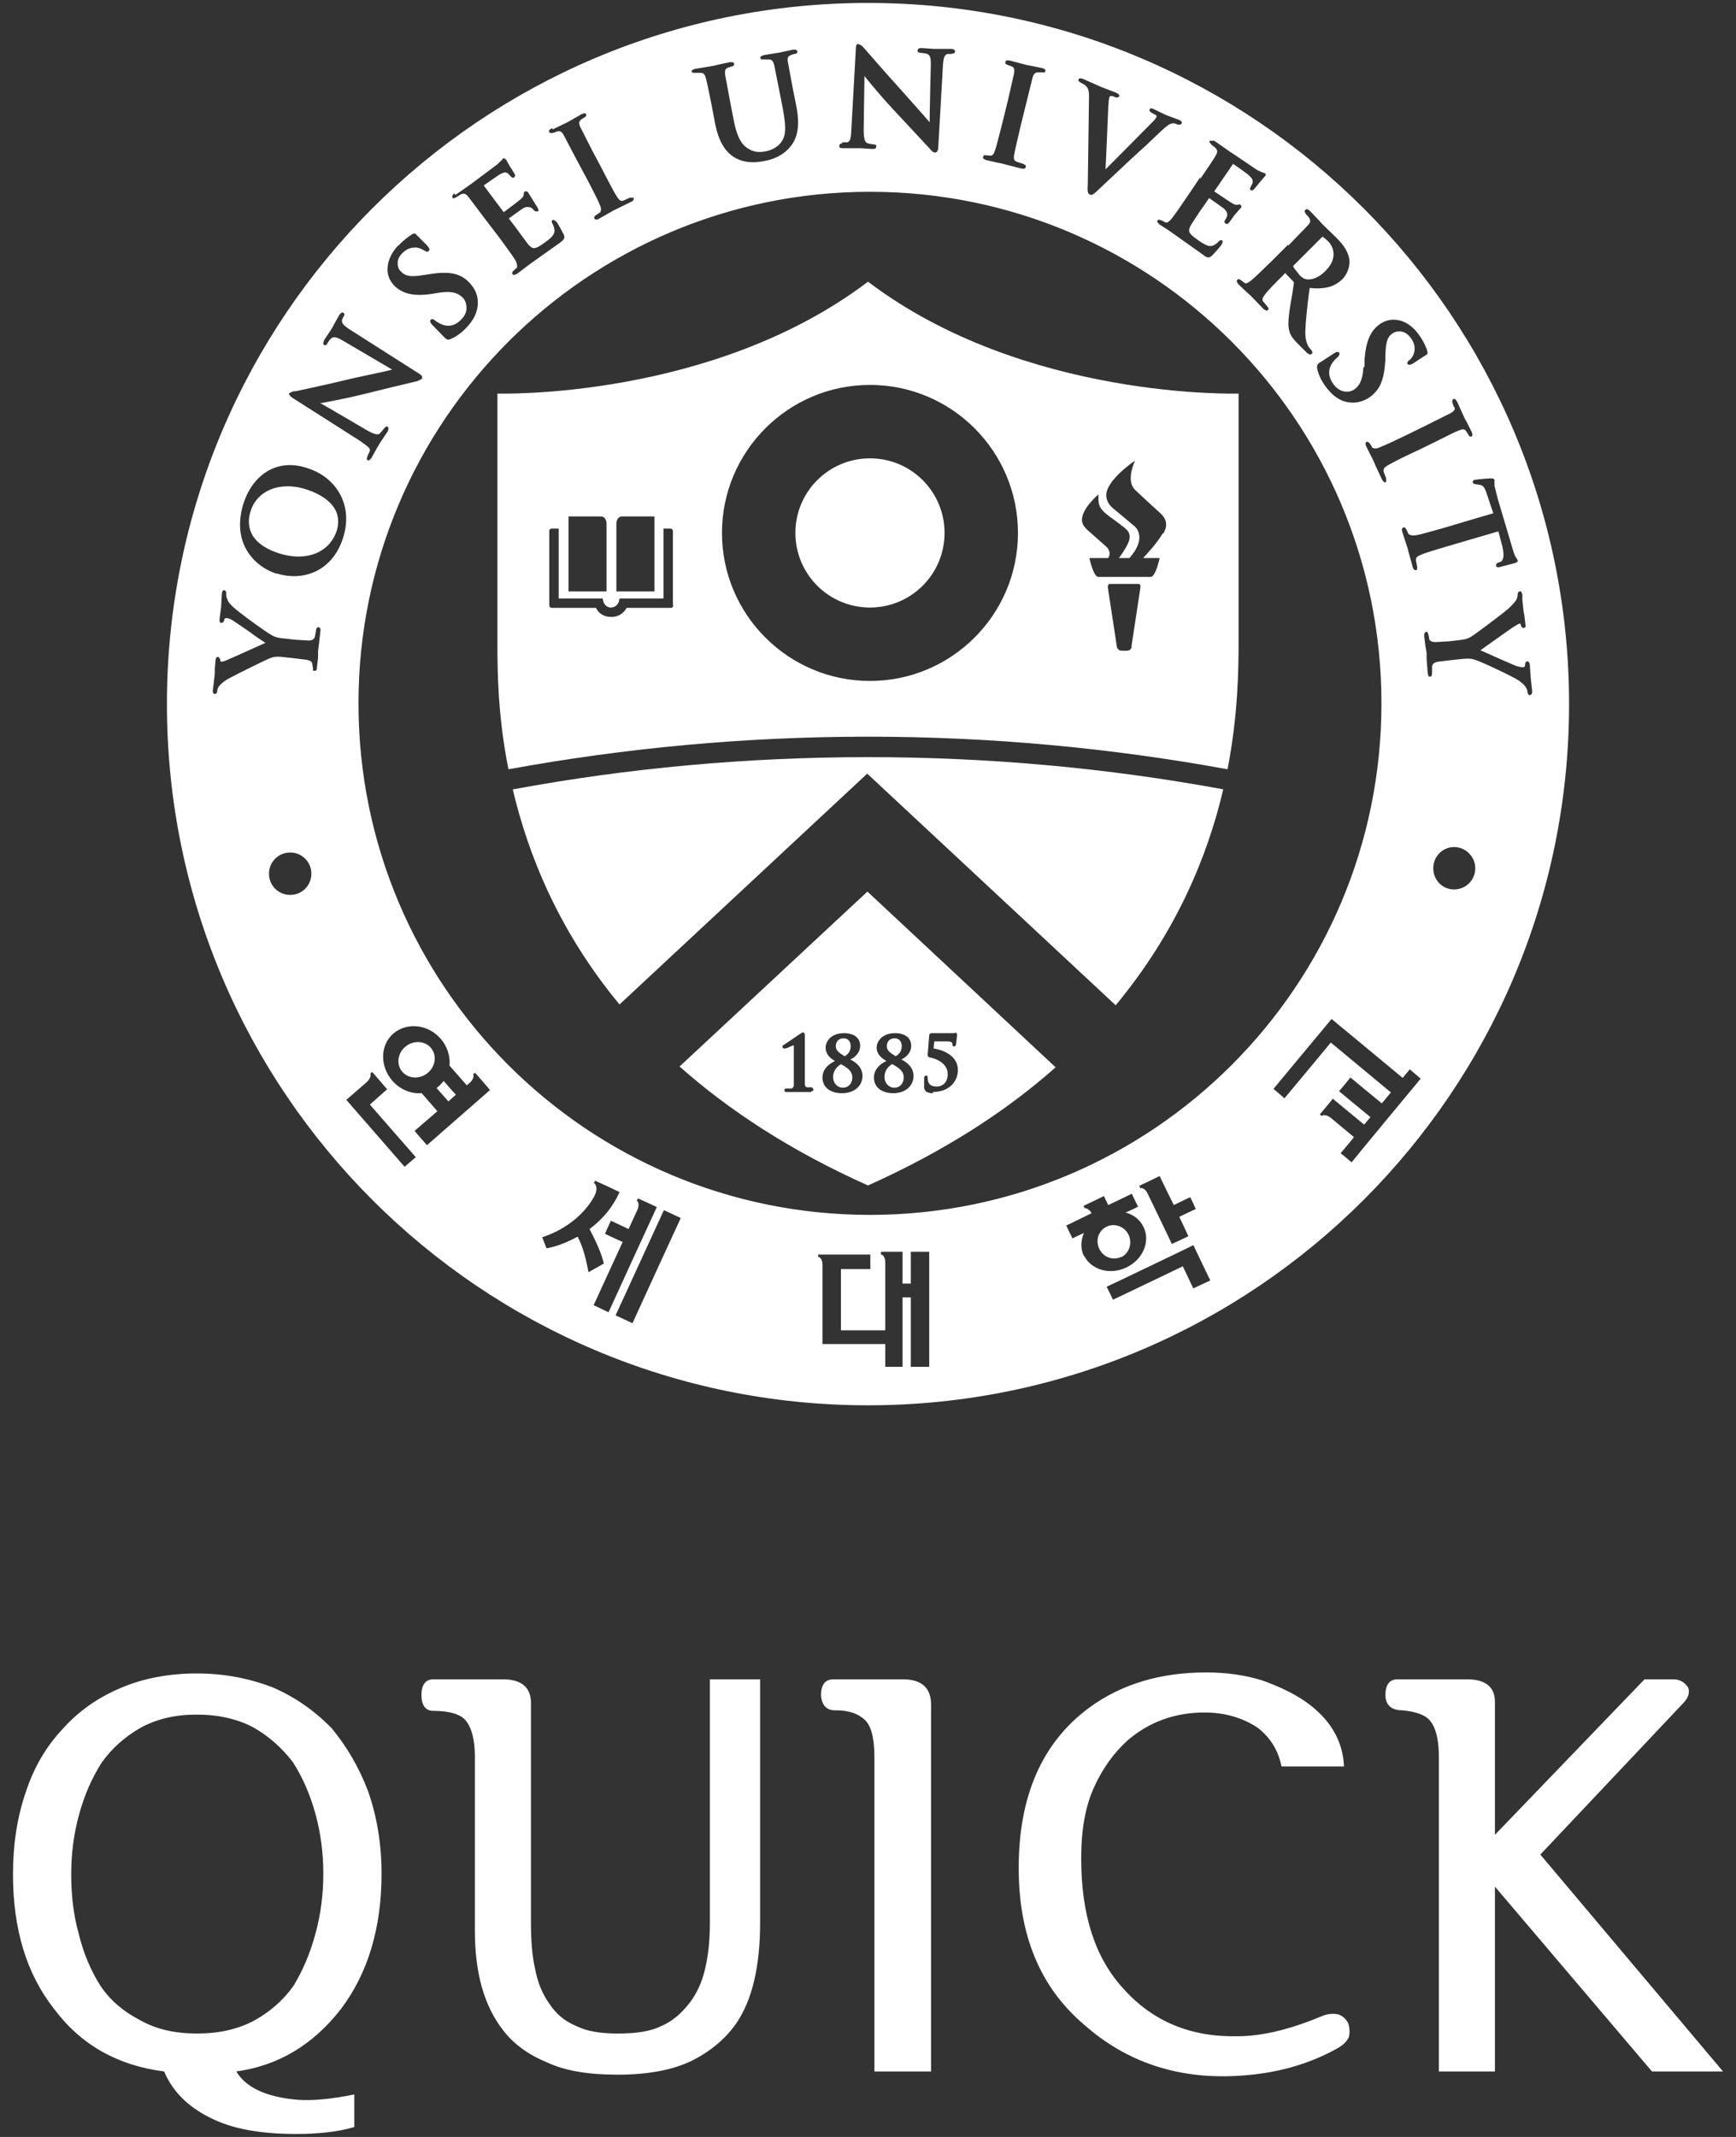
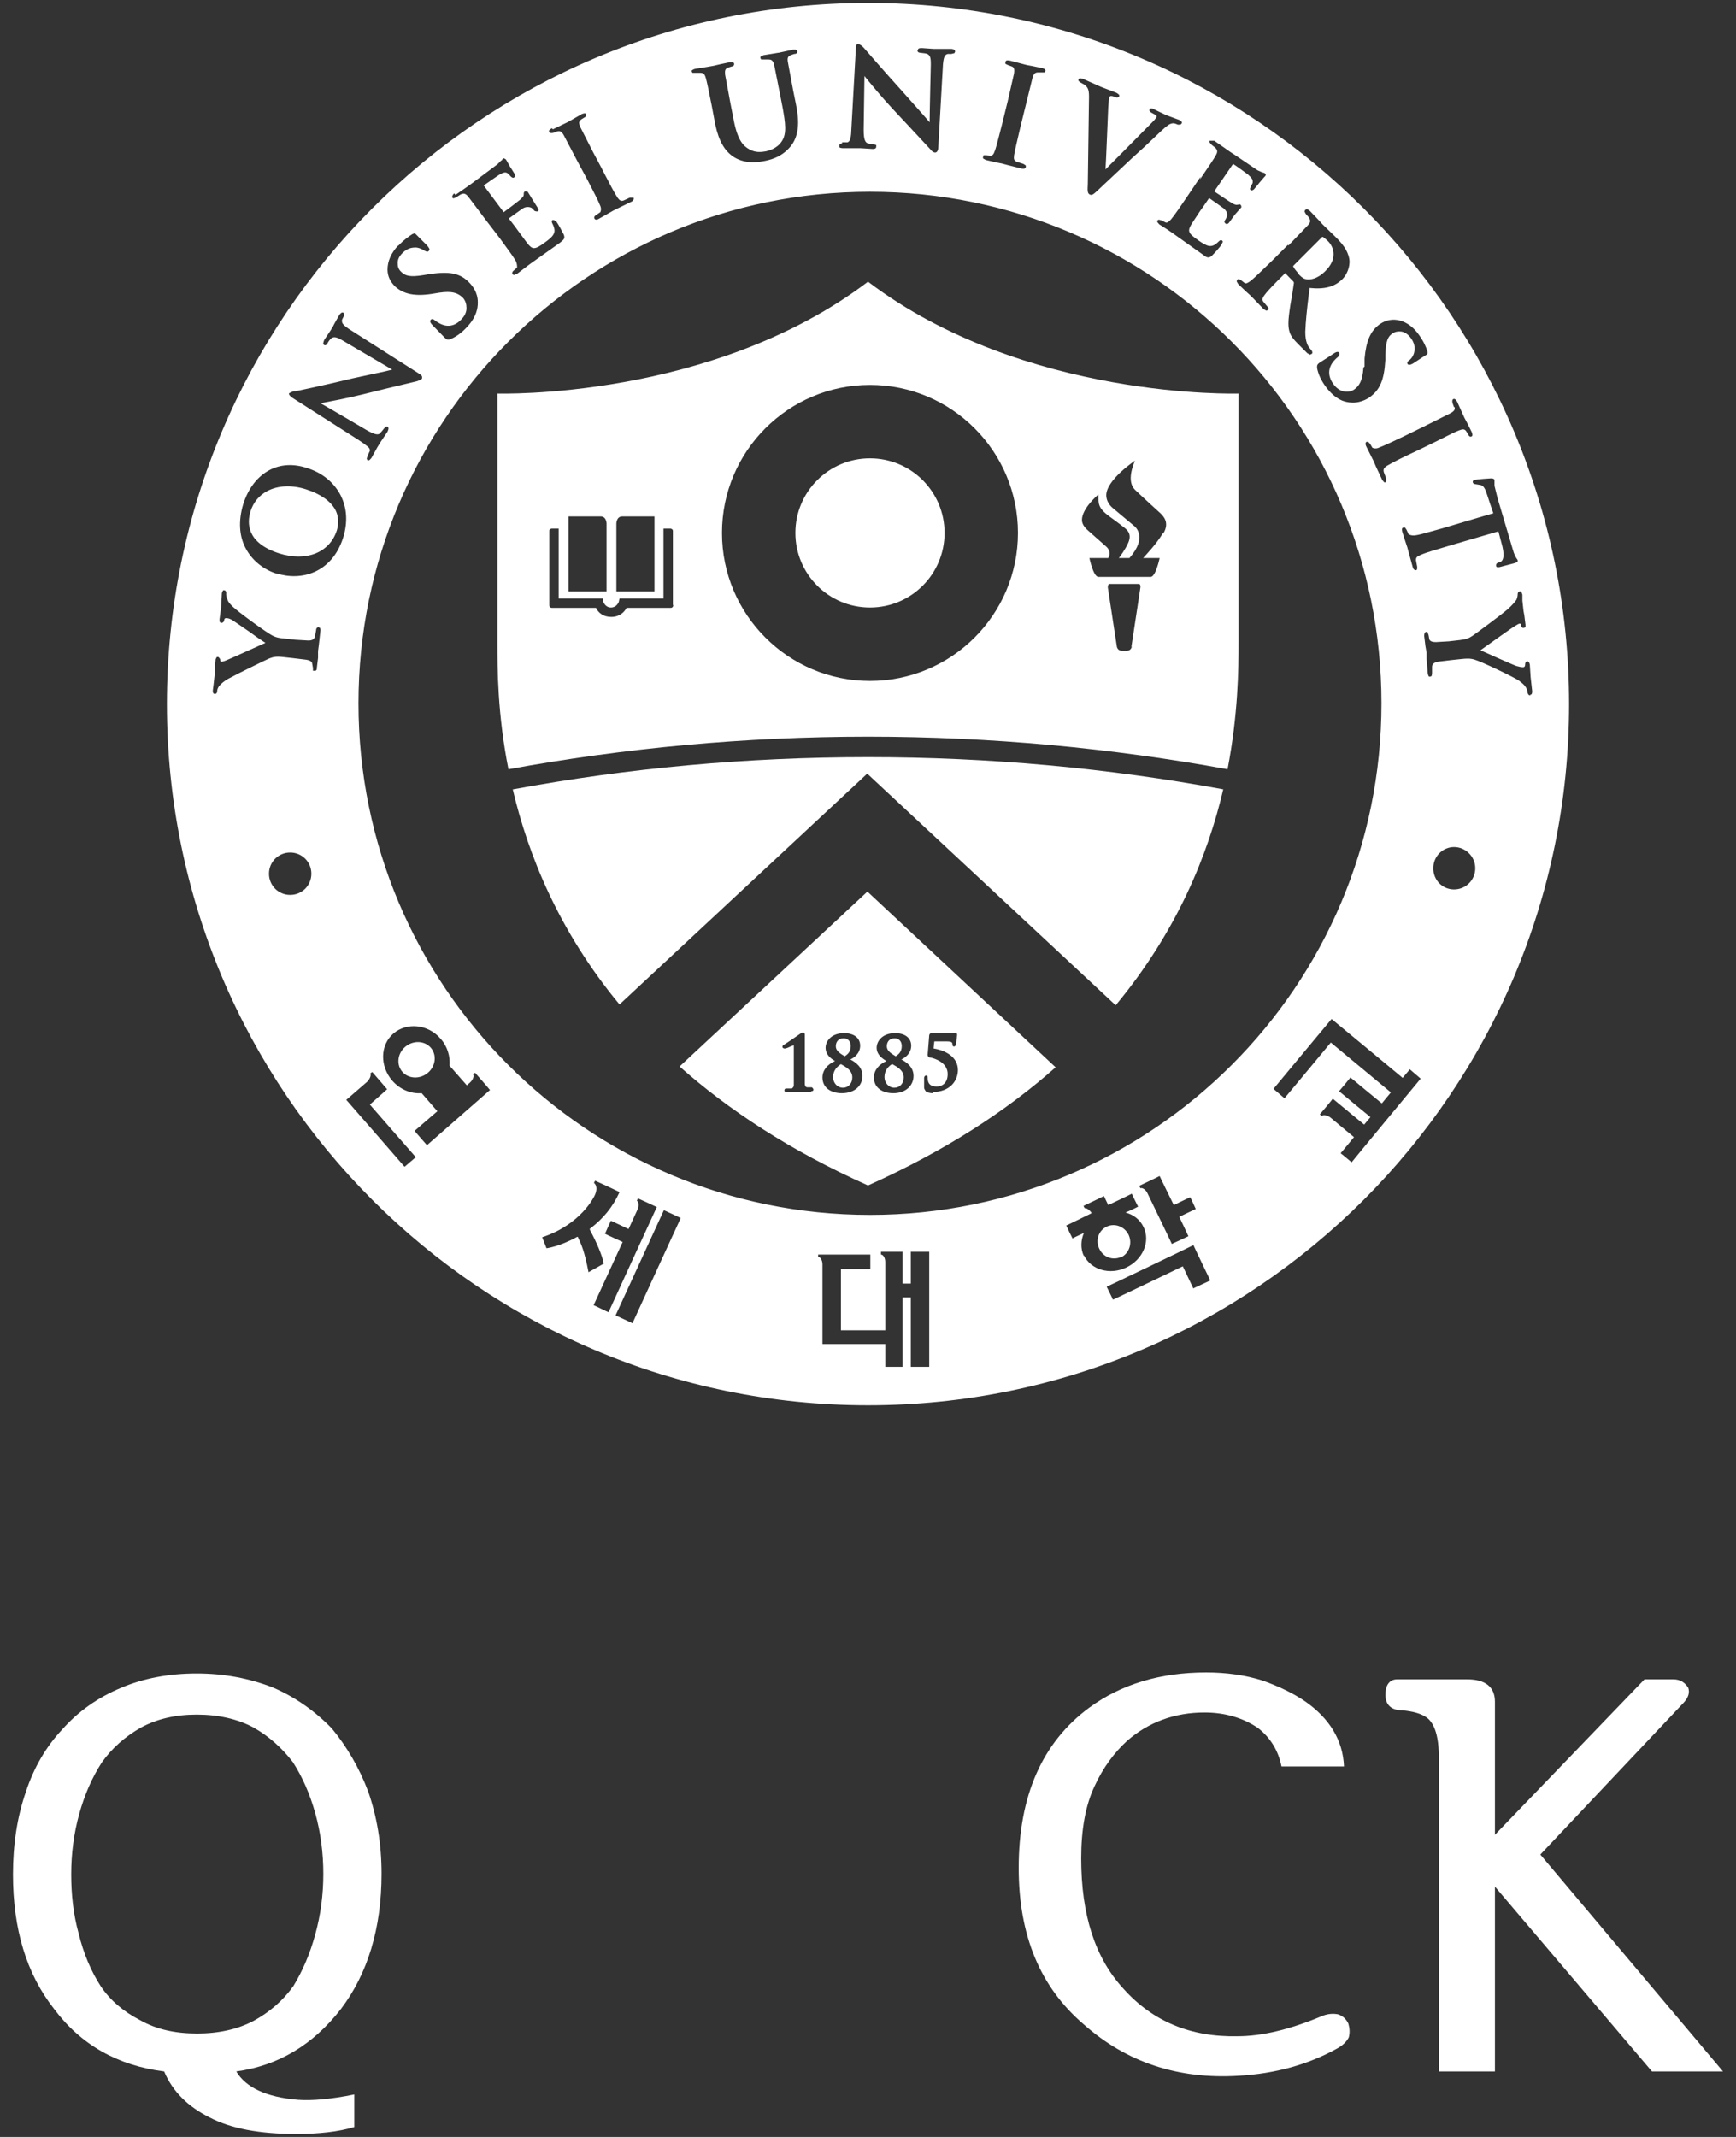
<svg xmlns="http://www.w3.org/2000/svg" width="52" height="64" viewBox="0 0 52 64" fill="none">
  <rect x="0" y="0" width="52" height="64" fill="#333333" stroke="none" />
  <path d="M15.359 23.64C15.818 25.592 16.735 27.885 18.557 30.083L25.977 23.17L33.419 30.107C35.254 27.896 36.182 25.604 36.641 23.64C33.196 23.005 29.645 22.676 26 22.676C22.355 22.676 18.804 23.005 15.371 23.64H15.359Z" fill="white" />
  <path d="M26.059 13.727C24.824 13.727 23.825 14.726 23.825 15.961C23.825 17.195 24.824 18.195 26.059 18.195C27.294 18.195 28.293 17.195 28.293 15.961C28.293 14.726 27.294 13.727 26.059 13.727Z" fill="white" />
  <path d="M26 8.436C21.32 11.986 14.9 11.787 14.9 11.787V19.241C14.9 20.029 14.9 21.381 15.23 23.039C18.71 22.404 22.308 22.063 26 22.063C29.692 22.063 33.29 22.404 36.77 23.039C37.088 21.393 37.1 20.029 37.1 19.241V11.787C37.1 11.787 30.68 11.986 26 8.436ZM18.463 15.678C18.463 15.678 18.463 15.467 18.64 15.467H19.604V17.713H18.463V15.678ZM17.029 15.467H17.993C18.169 15.467 18.169 15.678 18.169 15.678V17.713H17.029V15.467ZM20.168 18.124C20.168 18.124 20.168 18.206 20.086 18.206H18.769C18.698 18.336 18.557 18.477 18.31 18.477C18.063 18.477 17.922 18.348 17.852 18.206H16.535C16.453 18.206 16.453 18.124 16.453 18.124V15.902C16.453 15.831 16.535 15.831 16.535 15.831H16.735V17.924H18.052L18.075 18.03C18.075 18.03 18.134 18.195 18.299 18.195C18.463 18.195 18.522 18.054 18.534 18.03L18.557 17.924H19.874V15.831H20.074C20.074 15.831 20.156 15.831 20.156 15.902V18.124H20.168ZM26.059 20.394C23.613 20.394 21.626 18.406 21.626 15.961C21.626 13.515 23.613 11.528 26.059 11.528C28.505 11.528 30.492 13.515 30.492 15.961C30.492 18.406 28.505 20.394 26.059 20.394ZM33.901 19.371C33.901 19.371 33.878 19.488 33.76 19.488H33.596C33.478 19.488 33.455 19.371 33.455 19.371L33.184 17.595C33.184 17.489 33.231 17.489 33.231 17.489H34.113C34.113 17.489 34.172 17.489 34.16 17.595L33.89 19.371H33.901ZM34.83 15.973C34.642 16.29 34.325 16.619 34.242 16.713H34.736C34.736 16.713 34.619 17.278 34.466 17.278H32.902C32.749 17.278 32.632 16.713 32.632 16.713H33.196C33.314 16.513 33.137 16.372 33.137 16.372L32.62 15.914C32.538 15.843 32.408 15.726 32.408 15.573C32.408 15.22 32.902 14.808 32.902 14.808C32.902 15.079 32.879 15.208 33.231 15.467C33.431 15.608 33.655 15.784 33.655 15.784C33.725 15.843 33.925 15.961 33.796 16.255C33.702 16.466 33.56 16.654 33.514 16.713H33.831C34.395 16.078 33.984 15.761 33.984 15.761L33.337 15.22C33.208 15.114 33.137 14.973 33.137 14.832C33.137 14.373 33.996 13.797 33.996 13.797C33.949 13.915 33.737 14.409 33.996 14.667C34.266 14.926 34.76 15.373 34.76 15.373C34.854 15.467 35.042 15.655 34.842 15.984L34.83 15.973Z" fill="white" />
  <path d="M25.189 31.871C25.095 31.93 24.954 32.047 24.954 32.259C24.954 32.435 25.083 32.577 25.248 32.577C25.412 32.577 25.53 32.447 25.53 32.271C25.53 32.071 25.377 31.977 25.189 31.871Z" fill="white" />
  <path d="M26.823 31.637C26.905 31.59 27.011 31.507 27.011 31.331C27.011 31.166 26.905 31.096 26.8 31.096C26.623 31.096 26.564 31.225 26.564 31.331C26.564 31.448 26.635 31.519 26.835 31.637H26.823Z" fill="white" />
  <path d="M25.295 31.637C25.377 31.59 25.483 31.507 25.483 31.331C25.483 31.166 25.377 31.096 25.271 31.096C25.095 31.096 25.036 31.225 25.036 31.331C25.036 31.448 25.106 31.519 25.306 31.637H25.295Z" fill="white" />
  <path d="M26.718 31.871C26.623 31.93 26.494 32.047 26.494 32.259C26.494 32.435 26.623 32.577 26.788 32.577C26.953 32.577 27.07 32.447 27.07 32.271C27.07 32.071 26.917 31.977 26.729 31.871H26.718Z" fill="white" />
  <path d="M25.988 26.697L20.356 31.941C21.814 33.235 23.66 34.458 26 35.504C28.328 34.458 30.163 33.258 31.62 31.965L25.977 26.697H25.988ZM24.307 32.706H24.037H23.942H23.837H23.566C23.507 32.706 23.496 32.682 23.496 32.659C23.496 32.623 23.519 32.6 23.543 32.6H23.719C23.719 32.6 23.778 32.565 23.778 32.494V32V31.647V31.354C23.778 31.354 23.778 31.318 23.778 31.306C23.754 31.306 23.648 31.354 23.601 31.377L23.531 31.401H23.484C23.484 31.401 23.437 31.389 23.437 31.354C23.437 31.33 23.449 31.306 23.472 31.295C23.484 31.295 23.895 31.012 23.978 30.954L24.048 30.918C24.048 30.918 24.107 30.918 24.107 30.989V31.024V31.565V32.471C24.119 32.541 24.131 32.553 24.178 32.565H24.319C24.319 32.565 24.366 32.6 24.366 32.635C24.366 32.659 24.354 32.682 24.295 32.682L24.307 32.706ZM25.224 32.741C24.871 32.741 24.636 32.565 24.636 32.271C24.636 32.059 24.777 31.883 25.012 31.777C24.871 31.695 24.73 31.577 24.73 31.377C24.73 31.201 24.883 30.942 25.283 30.942C25.577 30.942 25.765 31.083 25.765 31.318C25.765 31.553 25.577 31.683 25.471 31.73C25.624 31.812 25.835 31.953 25.835 32.224C25.835 32.494 25.624 32.741 25.212 32.741H25.224ZM26.764 32.741C26.412 32.741 26.177 32.565 26.177 32.271C26.177 32.059 26.318 31.883 26.553 31.777C26.412 31.695 26.259 31.577 26.259 31.377C26.259 31.201 26.412 30.942 26.811 30.942C27.105 30.942 27.294 31.083 27.294 31.318C27.294 31.553 27.105 31.683 27 31.73C27.152 31.812 27.364 31.953 27.364 32.224C27.364 32.494 27.152 32.741 26.753 32.741H26.764ZM27.964 32.741C27.881 32.741 27.799 32.729 27.74 32.694C27.74 32.694 27.681 32.623 27.681 32.576V32.541C27.681 32.541 27.681 32.294 27.681 32.282C27.681 32.271 27.693 32.212 27.74 32.212C27.764 32.212 27.787 32.212 27.787 32.282C27.787 32.459 27.87 32.541 28.058 32.541C28.211 32.541 28.387 32.447 28.387 32.165C28.387 31.824 27.999 31.695 27.858 31.671C27.799 31.671 27.787 31.612 27.787 31.589L27.834 31.001C27.834 31.001 27.846 30.942 27.905 30.942H28.587L28.61 30.93C28.669 30.93 28.669 30.977 28.669 31.001L28.634 31.295C28.634 31.295 28.61 31.342 28.575 31.342C28.575 31.342 28.528 31.342 28.528 31.283C28.528 31.236 28.528 31.189 28.363 31.189H27.987C27.987 31.189 27.964 31.365 27.964 31.401C28.328 31.459 28.693 31.659 28.693 32.047C28.693 32.365 28.457 32.706 27.928 32.706L27.964 32.741Z" fill="white" />
  <path d="M33.584 37.654C33.819 37.537 33.925 37.243 33.807 36.984C33.69 36.737 33.396 36.62 33.149 36.737C32.902 36.855 32.808 37.149 32.926 37.396C33.043 37.654 33.337 37.76 33.584 37.643V37.654Z" fill="white" />
-   <path d="M13.16 32.516C13.16 32.516 13.101 32.563 13.078 32.587C13.242 32.775 13.431 32.986 13.431 32.986L13.654 32.786C13.654 32.786 13.442 32.551 13.29 32.375C13.254 32.422 13.207 32.469 13.16 32.516Z" fill="white" />
  <path d="M38.91 8.224C39.016 8.33 39.063 8.354 39.146 8.366C39.24 8.377 39.451 8.366 39.698 8.119C39.863 7.954 39.945 7.789 39.945 7.613C39.945 7.472 39.886 7.331 39.781 7.225C39.734 7.178 39.663 7.119 39.628 7.096C39.628 7.096 39.616 7.096 39.604 7.096L38.758 7.942C38.758 7.942 38.734 7.966 38.734 7.978C38.769 8.048 38.84 8.13 38.91 8.213V8.224Z" fill="white" />
  <path d="M9.174 14.657C8.739 14.516 8.327 14.54 8.01 14.704C7.763 14.834 7.587 15.045 7.504 15.316C7.399 15.656 7.375 16.256 8.363 16.574C9.174 16.832 9.88 16.55 10.091 15.88C10.126 15.762 10.174 15.515 10.044 15.268C9.903 15.01 9.609 14.798 9.174 14.657Z" fill="white" />
  <path d="M12.137 31.352C11.902 31.552 11.867 31.893 12.055 32.104C12.243 32.316 12.584 32.328 12.819 32.128C13.054 31.928 13.089 31.587 12.901 31.375C12.713 31.164 12.372 31.152 12.137 31.352Z" fill="white" />
  <path d="M26 0.088C14.406 0.088 5 9.494 5 21.088C5 32.681 14.406 42.088 26 42.088C37.593 42.088 47 32.681 47 21.088C47 9.494 37.593 0.088 26 0.088ZM44.178 14.374C44.249 14.351 44.625 14.327 44.648 14.327C44.684 14.327 44.754 14.327 44.766 14.374V14.433V14.55L44.86 14.927L45.307 16.432C45.354 16.608 45.401 16.69 45.436 16.737L45.46 16.773V16.82C45.46 16.82 45.413 16.855 45.366 16.867L44.919 16.984C44.895 16.984 44.825 17.008 44.813 16.949C44.813 16.949 44.813 16.937 44.813 16.925C44.813 16.878 44.86 16.855 44.895 16.843L44.942 16.831C45.001 16.808 45.036 16.726 45.036 16.62C45.036 16.549 45.025 16.467 45.001 16.361C45.001 16.361 44.895 15.961 44.883 15.914C44.672 15.973 43.355 16.361 43.355 16.361C43.002 16.467 42.708 16.549 42.555 16.62C42.461 16.655 42.414 16.69 42.414 16.761V16.784L42.45 16.973C42.45 16.973 42.45 17.008 42.45 17.02C42.45 17.067 42.426 17.078 42.414 17.078C42.403 17.078 42.344 17.078 42.32 16.996L42.203 16.573L42.156 16.396L42.097 16.22L42.003 15.926C41.979 15.832 42.003 15.809 42.038 15.797H42.085L42.132 15.867L42.191 15.997C42.191 15.997 42.273 16.055 42.403 16.032C42.567 16.008 42.861 15.914 43.214 15.82C43.214 15.82 44.672 15.385 44.731 15.373C44.707 15.315 44.554 14.844 44.554 14.844C44.484 14.621 44.437 14.55 44.354 14.527L44.213 14.503C44.213 14.503 44.143 14.503 44.119 14.456C44.096 14.386 44.166 14.374 44.19 14.362L44.178 14.374ZM43.555 12.199L43.508 12.069C43.508 12.069 43.484 11.975 43.531 11.952C43.59 11.928 43.625 11.999 43.649 12.034L43.861 12.505L43.955 12.681L44.084 12.94C44.084 12.94 44.131 13.045 44.084 13.069C44.037 13.092 44.002 13.069 43.978 13.01L43.919 12.916C43.872 12.845 43.813 12.845 43.696 12.893C43.578 12.94 43.484 12.986 42.944 13.257C42.944 13.257 42.32 13.563 42.309 13.563C41.956 13.727 41.685 13.868 41.544 13.951C41.462 14.009 41.427 14.045 41.45 14.139L41.521 14.327V14.409L41.509 14.445H41.462L41.403 14.374L41.215 13.974L41.145 13.81L41.062 13.645L40.921 13.363C40.886 13.28 40.909 13.245 40.933 13.233H40.98L41.039 13.292L41.109 13.41C41.109 13.41 41.191 13.457 41.297 13.41C41.45 13.351 41.732 13.222 42.073 13.057L42.697 12.751L43.449 12.375C43.578 12.305 43.59 12.246 43.567 12.187L43.555 12.199ZM40.874 10.976V10.741C40.921 10.212 41.05 9.906 41.333 9.706C41.709 9.447 42.191 9.577 42.508 10.035C42.65 10.235 42.72 10.4 42.755 10.517C42.755 10.541 42.779 10.588 42.732 10.623L42.673 10.658L42.332 10.882C42.332 10.882 42.203 10.964 42.167 10.905C42.144 10.882 42.144 10.835 42.214 10.788C42.238 10.776 42.32 10.694 42.355 10.576C42.379 10.482 42.403 10.329 42.273 10.141C42.191 10.024 42.097 9.953 41.979 9.929C41.885 9.918 41.791 9.929 41.709 9.988C41.58 10.07 41.509 10.2 41.497 10.635V10.776C41.462 11.387 41.333 11.681 41.015 11.905C40.874 11.999 40.58 12.14 40.204 11.999C40.016 11.917 39.851 11.775 39.698 11.564C39.557 11.364 39.487 11.199 39.451 11.023C39.451 10.999 39.451 10.988 39.451 10.976C39.451 10.929 39.475 10.894 39.534 10.858C39.534 10.858 39.957 10.588 39.969 10.576C40.004 10.553 40.086 10.506 40.121 10.576V10.623L40.075 10.694C40.039 10.717 39.98 10.776 39.933 10.835C39.722 11.105 39.839 11.364 39.933 11.493C40.121 11.764 40.392 11.775 40.557 11.67C40.709 11.564 40.815 11.411 40.839 11.011L40.874 10.976ZM38.593 7.354L39.169 6.755C39.263 6.661 39.263 6.602 39.204 6.508L39.11 6.402L39.075 6.331L39.099 6.284L39.146 6.261C39.146 6.261 39.204 6.284 39.24 6.32L39.51 6.602L39.616 6.719L40.016 7.107C40.192 7.284 40.368 7.484 40.416 7.754C40.439 7.872 40.416 8.142 40.216 8.354C39.98 8.589 39.687 8.671 39.228 8.624C39.228 8.671 39.204 8.812 39.204 8.812C39.146 9.271 39.11 9.635 39.099 9.929V9.953C39.099 10.235 39.181 10.364 39.216 10.412L39.287 10.494C39.287 10.494 39.31 10.529 39.31 10.553C39.31 10.576 39.31 10.588 39.287 10.6L39.24 10.623L39.157 10.576L38.887 10.306C38.734 10.153 38.663 10.059 38.628 9.941C38.605 9.871 38.593 9.788 38.593 9.683C38.593 9.541 38.617 9.365 38.652 9.13L38.711 8.789L38.758 8.471C38.758 8.471 38.758 8.448 38.734 8.424C38.734 8.424 38.511 8.201 38.499 8.177L38.464 8.213C38.205 8.471 37.981 8.695 37.888 8.824C37.84 8.883 37.817 8.93 37.817 8.965C37.817 8.989 37.817 9.012 37.852 9.048L37.97 9.189L38.005 9.247L37.981 9.283L37.934 9.306L37.852 9.259L37.535 8.93L37.441 8.836L37.323 8.73L37.088 8.507L37.041 8.424L37.064 8.377L37.1 8.354L37.17 8.389L37.276 8.471C37.323 8.507 37.382 8.471 37.476 8.401C37.605 8.295 37.829 8.072 38.087 7.825L38.581 7.331L38.593 7.354ZM35.947 5.367C36.288 4.862 36.347 4.779 36.406 4.674C36.477 4.556 36.477 4.509 36.406 4.427L36.288 4.333L36.23 4.262V4.215C36.23 4.215 36.347 4.215 36.371 4.215L36.676 4.427L36.841 4.544C36.923 4.591 37.593 5.05 37.664 5.097L37.817 5.167H37.84L37.888 5.191C37.899 5.191 37.934 5.226 37.899 5.273L37.864 5.309L37.723 5.473L37.676 5.532L37.558 5.673C37.511 5.708 37.476 5.708 37.464 5.697L37.441 5.661L37.464 5.591C37.464 5.591 37.511 5.508 37.523 5.473C37.523 5.461 37.523 5.45 37.523 5.426C37.523 5.379 37.499 5.332 37.382 5.226C37.335 5.191 37.017 4.956 36.935 4.909L36.371 5.732C36.653 5.92 36.841 6.049 36.888 6.073C36.959 6.12 37.017 6.143 37.064 6.132C37.1 6.132 37.135 6.108 37.158 6.132L37.182 6.167V6.214L37.147 6.249L36.982 6.437L36.829 6.649C36.829 6.649 36.77 6.743 36.712 6.696C36.676 6.672 36.665 6.637 36.688 6.602L36.712 6.567L36.759 6.473C36.759 6.461 36.759 6.437 36.759 6.414C36.759 6.367 36.735 6.32 36.665 6.249C36.606 6.202 36.3 5.99 36.218 5.932L36.041 6.19L35.947 6.32L35.7 6.696C35.653 6.778 35.618 6.837 35.618 6.896C35.618 6.99 35.7 7.06 35.9 7.202C35.983 7.26 36.124 7.354 36.218 7.366C36.312 7.378 36.394 7.343 36.5 7.237C36.523 7.213 36.559 7.178 36.606 7.202L36.629 7.237L36.594 7.319C36.547 7.401 36.359 7.601 36.3 7.66C36.206 7.742 36.147 7.719 36.03 7.625L35.383 7.166L35.136 6.99L34.983 6.884L34.724 6.719L34.666 6.649V6.602L34.713 6.578L34.795 6.602L34.913 6.661C34.96 6.684 35.019 6.637 35.089 6.555C35.195 6.426 35.371 6.167 35.571 5.873L35.959 5.297L35.947 5.367ZM32.302 2.381L32.338 2.345C32.338 2.345 32.408 2.345 32.455 2.369L32.773 2.51L32.984 2.604L33.137 2.663L33.443 2.78C33.443 2.78 33.525 2.828 33.525 2.851V2.886C33.525 2.886 33.49 2.945 33.408 2.91C33.361 2.886 33.313 2.875 33.278 2.875C33.255 2.875 33.243 2.886 33.231 2.91C33.219 2.933 33.208 3.016 33.196 3.216C33.196 3.216 33.125 4.968 33.114 5.073C33.184 5.003 33.654 4.532 33.654 4.532L34.56 3.615C34.56 3.615 34.63 3.533 34.642 3.51C34.642 3.51 34.642 3.498 34.642 3.486C34.642 3.474 34.642 3.462 34.63 3.451L34.501 3.38C34.501 3.38 34.431 3.345 34.431 3.31C34.431 3.31 34.431 3.298 34.431 3.286C34.454 3.216 34.536 3.251 34.595 3.286L34.889 3.427L34.971 3.462L35.101 3.51L35.324 3.592C35.324 3.592 35.43 3.639 35.395 3.698L35.359 3.733H35.277C35.277 3.733 35.171 3.674 35.101 3.698C35.042 3.709 34.971 3.745 34.772 3.933L34.313 4.368L33.913 4.732L32.961 5.626L32.925 5.661C32.761 5.814 32.714 5.861 32.643 5.826C32.573 5.791 32.573 5.72 32.584 5.508L32.62 2.898C32.62 2.675 32.584 2.616 32.479 2.534L32.349 2.463L32.302 2.416V2.369V2.381ZM29.457 4.65H29.539L29.669 4.662C29.727 4.662 29.763 4.627 29.798 4.521C29.857 4.368 29.927 4.05 30.021 3.698L30.186 3.027L30.374 2.204C30.398 2.051 30.362 2.016 30.315 1.993L30.186 1.946L30.115 1.91V1.852L30.139 1.816C30.162 1.805 30.198 1.805 30.256 1.816L30.75 1.946L30.938 1.981L31.221 2.04C31.221 2.04 31.326 2.063 31.315 2.122L31.291 2.169H31.209H31.091C31.009 2.169 30.962 2.204 30.927 2.334L30.727 3.145L30.562 3.815C30.48 4.18 30.398 4.497 30.374 4.662C30.362 4.768 30.374 4.815 30.468 4.85L30.656 4.909L30.727 4.956V5.003C30.727 5.003 30.715 5.073 30.609 5.05L30.186 4.944L30.009 4.897L29.833 4.862L29.527 4.791L29.445 4.744V4.697L29.469 4.662L29.457 4.65ZM25.224 4.262H25.389C25.471 4.227 25.494 4.144 25.506 3.792L25.636 1.464C25.636 1.393 25.647 1.346 25.671 1.322H25.718C25.718 1.322 25.8 1.346 25.847 1.405L25.882 1.44C25.882 1.44 26.482 2.134 27.047 2.757L27.611 3.392C27.611 3.392 27.799 3.604 27.846 3.662C27.846 3.357 27.881 1.946 27.881 1.946C27.881 1.922 27.881 1.91 27.881 1.899C27.881 1.699 27.846 1.652 27.776 1.616C27.728 1.593 27.634 1.593 27.576 1.581C27.517 1.581 27.482 1.558 27.482 1.511L27.505 1.464C27.529 1.44 27.564 1.44 27.623 1.44L27.964 1.464H28.105H28.175H28.493C28.493 1.464 28.61 1.464 28.61 1.546L28.587 1.593L28.493 1.616H28.387C28.305 1.64 28.269 1.687 28.246 1.922L28.105 4.415C28.105 4.415 28.105 4.568 28.011 4.568C27.952 4.568 27.905 4.521 27.858 4.462L27.246 3.803L26.741 3.263C26.412 2.91 26.082 2.51 25.93 2.322C25.93 2.322 25.906 2.298 25.894 2.275C25.894 2.404 25.871 3.862 25.871 3.862V3.909C25.871 4.203 25.93 4.262 25.977 4.286C26.035 4.309 26.118 4.321 26.165 4.321L26.247 4.344V4.391C26.247 4.462 26.176 4.462 26.141 4.462L25.765 4.438H25.659H25.6H25.236C25.236 4.438 25.153 4.438 25.142 4.403V4.356C25.142 4.356 25.142 4.297 25.224 4.297V4.262ZM20.721 2.11C20.721 2.11 20.768 2.075 20.815 2.063L21.179 2.004L21.379 1.969L21.579 1.922L21.861 1.863C21.861 1.863 21.979 1.84 21.991 1.91C21.991 1.934 21.991 1.981 21.908 1.993L21.802 2.028C21.72 2.063 21.708 2.11 21.72 2.24C21.72 2.24 21.873 3.051 21.873 3.063L21.979 3.604C22.096 4.215 22.273 4.38 22.449 4.474C22.637 4.579 22.802 4.556 22.943 4.532C23.037 4.509 23.272 4.45 23.413 4.239C23.578 4.003 23.519 3.662 23.448 3.251L23.354 2.769L23.19 1.946C23.154 1.816 23.119 1.781 23.013 1.781H22.884H22.802L22.778 1.746V1.699C22.778 1.699 22.837 1.663 22.872 1.652L23.307 1.581H23.319L23.425 1.558L23.754 1.487H23.825C23.825 1.487 23.872 1.499 23.884 1.534C23.895 1.605 23.825 1.616 23.79 1.616L23.684 1.652C23.601 1.687 23.578 1.734 23.601 1.863L23.754 2.686L23.837 3.098C23.931 3.545 23.966 4.015 23.695 4.368C23.448 4.674 23.154 4.768 22.931 4.815C22.755 4.85 22.355 4.932 21.991 4.709C21.708 4.532 21.532 4.227 21.426 3.733L21.32 3.169C21.203 2.581 21.179 2.475 21.144 2.345C21.109 2.216 21.073 2.181 20.968 2.181H20.826H20.744L20.721 2.146V2.099V2.11ZM16.558 3.874L17.017 3.651L17.181 3.557L17.428 3.415C17.428 3.415 17.534 3.368 17.558 3.415C17.558 3.427 17.558 3.439 17.558 3.451C17.558 3.474 17.534 3.51 17.499 3.521L17.405 3.58C17.405 3.58 17.346 3.639 17.346 3.674C17.346 3.709 17.358 3.745 17.381 3.803C17.44 3.921 17.487 4.015 17.758 4.544C17.758 4.544 18.087 5.156 18.087 5.167C18.263 5.508 18.404 5.779 18.498 5.92C18.557 6.002 18.604 6.037 18.686 6.002L18.863 5.92H18.945H18.98C18.98 5.932 19.004 5.99 18.922 6.037L18.534 6.226L18.369 6.308L18.204 6.402L17.934 6.555C17.852 6.602 17.816 6.567 17.805 6.543C17.793 6.52 17.793 6.473 17.863 6.437L17.981 6.355C17.981 6.355 18.028 6.273 17.981 6.167C17.922 6.014 17.781 5.744 17.605 5.403L17.276 4.791L16.887 4.05C16.817 3.921 16.758 3.921 16.699 3.933L16.57 3.98C16.57 3.98 16.476 4.003 16.452 3.956C16.417 3.898 16.499 3.862 16.535 3.839L16.558 3.874ZM13.642 5.838L13.948 5.626L14.113 5.508L14.9 4.92L15.018 4.803H15.03L15.065 4.744H15.1L15.147 4.768L15.171 4.803L15.277 4.991L15.324 5.062L15.418 5.214C15.441 5.261 15.418 5.297 15.406 5.309C15.382 5.332 15.347 5.332 15.3 5.285C15.277 5.261 15.241 5.214 15.206 5.191C15.159 5.156 15.1 5.144 14.947 5.238C14.889 5.273 14.571 5.497 14.489 5.555L15.088 6.355C15.441 6.096 15.547 6.002 15.582 5.979C15.641 5.92 15.688 5.885 15.688 5.826C15.688 5.779 15.688 5.755 15.723 5.732H15.77L15.806 5.744L15.829 5.779L15.959 5.99L16.1 6.214L16.135 6.296L16.111 6.331H16.064L16.017 6.32L15.994 6.296L15.923 6.226C15.923 6.226 15.818 6.167 15.688 6.226C15.629 6.261 15.335 6.473 15.241 6.543L15.43 6.79L15.524 6.919L15.794 7.284C15.947 7.472 16.006 7.496 16.323 7.26C16.405 7.202 16.535 7.107 16.582 7.013C16.629 6.931 16.617 6.837 16.547 6.696C16.535 6.672 16.511 6.625 16.547 6.59H16.593L16.664 6.637C16.723 6.708 16.852 6.955 16.887 7.025C16.934 7.143 16.887 7.178 16.77 7.272L16.123 7.731L15.876 7.907L15.735 8.013L15.488 8.201L15.394 8.236L15.347 8.213C15.347 8.213 15.324 8.154 15.382 8.107L15.488 8.013C15.488 8.013 15.5 7.907 15.441 7.801C15.359 7.66 15.171 7.413 14.959 7.119L14.536 6.567C14.171 6.085 14.113 6.002 14.03 5.896C13.948 5.791 13.889 5.779 13.795 5.826L13.666 5.908L13.583 5.943L13.548 5.92V5.873C13.548 5.873 13.56 5.826 13.607 5.791L13.642 5.838ZM11.937 7.354C12.102 7.178 12.243 7.084 12.349 7.013C12.361 7.013 12.419 6.966 12.455 7.013L12.502 7.06L12.796 7.354C12.796 7.354 12.866 7.437 12.866 7.472L12.843 7.519L12.796 7.543L12.713 7.507C12.713 7.507 12.596 7.425 12.466 7.413C12.372 7.413 12.22 7.413 12.055 7.578C11.949 7.684 11.902 7.789 11.914 7.907C11.914 8.001 11.949 8.083 12.031 8.154C12.149 8.26 12.278 8.307 12.702 8.236L12.843 8.213C13.454 8.119 13.772 8.177 14.042 8.448C14.148 8.554 14.312 8.754 14.312 9.048C14.312 9.106 14.312 9.153 14.301 9.212C14.265 9.424 14.16 9.612 13.983 9.8C13.819 9.976 13.666 10.082 13.501 10.153C13.419 10.188 13.383 10.176 13.313 10.106C13.313 10.106 12.96 9.741 12.948 9.73C12.925 9.706 12.854 9.635 12.902 9.577C12.925 9.553 12.96 9.541 13.019 9.588C13.054 9.624 13.125 9.659 13.184 9.694C13.489 9.847 13.713 9.683 13.819 9.565C13.96 9.424 13.983 9.283 13.971 9.189C13.971 9.083 13.924 8.977 13.854 8.906C13.713 8.777 13.548 8.707 13.16 8.765L12.937 8.801C12.408 8.883 12.078 8.801 11.832 8.577C11.69 8.436 11.608 8.272 11.608 8.072C11.608 7.825 11.714 7.578 11.925 7.354H11.937ZM8.645 11.787C8.645 11.787 8.727 11.74 8.798 11.717H8.857C8.857 11.717 9.762 11.528 10.573 11.329L11.396 11.152C11.396 11.152 11.667 11.094 11.749 11.07C11.491 10.917 10.268 10.2 10.268 10.2C10.068 10.082 9.997 10.082 9.927 10.129C9.88 10.165 9.833 10.235 9.809 10.282C9.774 10.341 9.739 10.353 9.703 10.329L9.68 10.294C9.68 10.294 9.691 10.223 9.715 10.176L9.903 9.894L9.974 9.777L10.009 9.706L10.162 9.436C10.162 9.436 10.232 9.33 10.279 9.365C10.291 9.365 10.315 9.389 10.315 9.412C10.315 9.436 10.315 9.459 10.291 9.483L10.244 9.577C10.244 9.577 10.244 9.612 10.244 9.624C10.244 9.683 10.291 9.741 10.444 9.847L12.549 11.188C12.607 11.223 12.643 11.258 12.643 11.282V11.34C12.643 11.34 12.537 11.411 12.466 11.423L11.585 11.634L10.867 11.811C10.397 11.928 9.891 12.022 9.644 12.069C9.644 12.069 9.609 12.069 9.586 12.069C9.703 12.128 10.961 12.869 10.961 12.869C11.244 13.034 11.326 13.022 11.373 12.986C11.42 12.94 11.467 12.881 11.502 12.834L11.561 12.775H11.608C11.667 12.822 11.62 12.893 11.608 12.928L11.396 13.245L11.338 13.339L11.302 13.398L11.126 13.716C11.126 13.716 11.079 13.774 11.055 13.786H11.008L10.985 13.739L11.008 13.657L11.079 13.504C11.079 13.504 11.079 13.492 11.079 13.48C11.079 13.41 10.997 13.351 10.738 13.175L8.763 11.917C8.763 11.917 8.657 11.846 8.657 11.799C8.657 11.787 8.657 11.775 8.657 11.764L8.645 11.787ZM8.692 26.802C8.339 26.802 8.057 26.52 8.057 26.167C8.057 25.815 8.339 25.532 8.692 25.532C9.045 25.532 9.327 25.815 9.327 26.167C9.327 26.52 9.045 26.802 8.692 26.802ZM9.55 19.324L9.527 19.5V19.7L9.492 19.994C9.492 20.03 9.492 20.065 9.456 20.088H9.409H9.374V20.006L9.351 19.877C9.351 19.806 9.256 19.771 9.174 19.759L8.786 19.712L8.469 19.677C8.269 19.653 8.175 19.677 8.057 19.724C7.998 19.747 7.081 20.194 6.87 20.312C6.728 20.382 6.623 20.477 6.564 20.547C6.529 20.594 6.505 20.653 6.505 20.7C6.505 20.782 6.446 20.782 6.434 20.782C6.411 20.782 6.364 20.77 6.376 20.665L6.399 20.488L6.434 20.171V20.03L6.458 19.747L6.493 19.677H6.54C6.54 19.677 6.587 19.712 6.599 19.759V19.783C6.599 19.806 6.623 19.818 6.634 19.818C6.67 19.818 6.74 19.794 6.764 19.783C6.858 19.747 7.528 19.442 7.845 19.301C7.845 19.301 7.904 19.277 7.951 19.254C7.857 19.195 7.681 19.077 7.493 18.936C7.269 18.783 7.034 18.619 6.975 18.583C6.905 18.536 6.834 18.513 6.787 18.513C6.752 18.513 6.728 18.513 6.717 18.56C6.717 18.595 6.693 18.654 6.634 18.654C6.564 18.654 6.576 18.572 6.576 18.548L6.623 18.184L6.646 17.76L6.681 17.678H6.717C6.717 17.678 6.787 17.678 6.775 17.784C6.775 17.819 6.775 17.89 6.811 17.948C6.834 18.031 6.881 18.078 6.975 18.172C7.116 18.313 7.987 18.948 8.151 19.03C8.281 19.101 8.398 19.113 8.527 19.124L8.845 19.16L9.233 19.183C9.351 19.183 9.409 19.148 9.433 19.066L9.468 18.877C9.468 18.795 9.527 18.783 9.539 18.783L9.586 18.807C9.586 18.807 9.609 18.866 9.597 18.901L9.55 19.324ZM8.292 17.184C7.881 17.055 7.54 16.773 7.352 16.408C7.163 16.044 7.14 15.597 7.281 15.115C7.434 14.621 7.716 14.268 8.069 14.08C8.398 13.904 8.798 13.88 9.209 14.021C9.656 14.162 9.997 14.445 10.197 14.821C10.397 15.209 10.421 15.644 10.279 16.102C9.938 17.172 9.01 17.408 8.281 17.172L8.292 17.184ZM12.114 34.939C12.114 34.939 10.397 32.964 10.373 32.94C10.397 32.917 10.997 32.399 10.997 32.399C11.079 32.317 11.126 32.199 11.091 32.152C11.091 32.152 11.138 32.117 11.149 32.105C11.173 32.129 11.596 32.623 11.596 32.623C11.573 32.646 11.079 33.081 11.079 33.081C11.079 33.081 12.431 34.633 12.455 34.657C12.431 34.68 12.149 34.915 12.125 34.939H12.114ZM12.784 34.292C12.784 34.292 12.443 33.904 12.419 33.869C12.443 33.845 13.101 33.281 13.101 33.281C13.101 33.281 12.796 32.928 12.631 32.74C12.313 32.764 11.984 32.634 11.749 32.364C11.373 31.929 11.385 31.294 11.784 30.953C12.184 30.612 12.819 30.671 13.195 31.106C13.407 31.341 13.489 31.647 13.466 31.917C13.56 32.023 13.983 32.505 13.983 32.505L14.077 32.423C14.171 32.34 14.207 32.223 14.171 32.176C14.171 32.176 14.218 32.141 14.23 32.129C14.254 32.152 14.653 32.611 14.677 32.646C14.653 32.67 12.819 34.269 12.796 34.292H12.784ZM17.311 37.067V37.044H17.287C16.758 37.338 16.37 37.385 16.37 37.385C16.37 37.385 16.253 37.091 16.241 37.055C17.417 36.667 17.805 35.821 17.816 35.797C17.934 35.539 17.805 35.433 17.793 35.433C17.793 35.409 17.816 35.386 17.828 35.362C17.863 35.374 18.522 35.68 18.557 35.703C18.357 36.15 18.063 36.503 17.675 36.797H17.663L17.675 36.844C17.875 37.22 18.028 37.573 18.087 37.843C18.063 37.855 17.675 38.078 17.628 38.102C17.511 37.467 17.393 37.22 17.311 37.055V37.067ZM17.781 39.09L18.651 37.197C18.651 37.197 18.157 36.973 18.122 36.95C18.134 36.914 18.287 36.585 18.298 36.562C18.334 36.573 18.828 36.809 18.828 36.809L19.098 36.221C19.145 36.115 19.133 35.985 19.075 35.962C19.075 35.962 19.098 35.915 19.11 35.891C19.145 35.903 19.674 36.15 19.674 36.15C19.674 36.15 18.24 39.266 18.228 39.301C18.193 39.289 17.816 39.101 17.781 39.09ZM18.945 39.63C18.945 39.63 18.475 39.407 18.439 39.395C18.451 39.36 19.874 36.279 19.886 36.244C19.921 36.256 20.391 36.479 20.391 36.479C20.391 36.479 18.957 39.595 18.945 39.63ZM27.834 40.936H27.282V38.854H27.035V40.936H26.517V40.254H24.636V37.867C24.636 37.749 24.577 37.643 24.507 37.643V37.573H26.07V38.008H25.189V39.842H26.517V37.796C26.517 37.679 26.459 37.573 26.388 37.573V37.49H27.035V38.443H27.282V37.49H27.834V40.959V40.936ZM32.467 37.62C32.361 37.396 32.373 37.15 32.467 36.926C32.267 37.02 32.138 37.079 32.126 37.091C32.114 37.067 31.95 36.738 31.938 36.703C31.973 36.691 32.69 36.338 32.69 36.338V36.315C32.62 36.221 32.538 36.174 32.49 36.185C32.49 36.185 32.467 36.138 32.455 36.115C32.49 36.103 33.067 35.821 33.067 35.821C33.078 35.844 33.196 36.091 33.196 36.091C33.196 36.091 33.866 35.774 33.901 35.75C33.913 35.785 34.078 36.115 34.09 36.138C34.09 36.138 33.937 36.221 33.713 36.315C33.949 36.373 34.148 36.526 34.254 36.75C34.466 37.185 34.231 37.726 33.737 37.961C33.243 38.196 32.679 38.031 32.467 37.596V37.62ZM35.606 37.02C35.606 37.02 35.136 37.243 35.101 37.255C35.089 37.22 34.372 35.739 34.372 35.739C34.325 35.633 34.219 35.562 34.16 35.586C34.16 35.586 34.137 35.539 34.125 35.515C34.16 35.503 34.713 35.233 34.736 35.221C34.748 35.256 35.16 36.091 35.16 36.091C35.16 36.091 35.618 35.868 35.653 35.856C35.665 35.88 35.806 36.174 35.818 36.209C35.783 36.221 35.324 36.444 35.324 36.444C35.324 36.444 35.583 36.985 35.595 37.02H35.606ZM35.748 38.596L35.43 37.925C35.43 37.925 33.372 38.913 33.337 38.925C33.325 38.89 33.161 38.56 33.149 38.537C33.184 38.525 35.712 37.314 35.748 37.291C35.759 37.326 36.241 38.325 36.253 38.349C36.218 38.361 35.783 38.572 35.748 38.584V38.596ZM26.059 36.385C17.593 36.385 10.738 29.518 10.738 21.064C10.738 12.61 17.605 5.744 26.059 5.744C34.513 5.744 41.38 12.598 41.38 21.064C41.38 29.53 34.513 36.385 26.059 36.385ZM40.486 34.81C40.486 34.81 40.18 34.551 40.157 34.539C40.18 34.516 40.557 34.057 40.557 34.057L39.851 33.469C39.757 33.399 39.639 33.375 39.592 33.422C39.592 33.422 39.545 33.387 39.534 33.375C39.557 33.352 39.91 32.928 39.922 32.905C39.945 32.928 40.862 33.681 40.862 33.681L41.05 33.457C41.05 33.457 40.133 32.705 40.11 32.681C40.133 32.658 40.427 32.305 40.451 32.27C40.474 32.293 41.391 33.046 41.391 33.046C41.391 33.046 41.509 32.905 41.662 32.717C41.262 32.387 39.863 31.223 39.863 31.223C39.863 31.223 38.499 32.87 38.475 32.893C38.452 32.87 38.17 32.634 38.146 32.611C38.17 32.576 39.886 30.518 39.886 30.518C39.886 30.518 41.58 31.917 42.015 32.282C42.132 32.141 42.226 32.035 42.226 32.023C42.25 32.047 42.532 32.282 42.555 32.305C42.532 32.329 40.51 34.774 40.486 34.81ZM43.555 26.638C43.202 26.638 42.932 26.355 42.932 26.003C42.932 25.65 43.214 25.368 43.555 25.368C43.896 25.368 44.19 25.65 44.19 26.003C44.19 26.355 43.908 26.638 43.555 26.638ZM45.836 20.829C45.836 20.829 45.765 20.829 45.754 20.723C45.754 20.688 45.73 20.618 45.695 20.57C45.648 20.5 45.601 20.465 45.495 20.382C45.319 20.265 44.354 19.806 44.178 19.759C44.037 19.712 43.919 19.724 43.79 19.736C43.79 19.736 43.473 19.771 43.461 19.771L43.073 19.818C42.955 19.841 42.896 19.889 42.896 19.971V20.159L42.885 20.241L42.849 20.265H42.802C42.802 20.265 42.767 20.206 42.767 20.159L42.732 19.736V19.548L42.697 19.348L42.661 19.054C42.661 19.054 42.65 18.936 42.72 18.924H42.755L42.791 19.018L42.814 19.148C42.838 19.218 42.932 19.23 43.014 19.23L43.402 19.207L43.719 19.171C43.919 19.148 44.002 19.113 44.108 19.042C44.166 19.007 44.978 18.407 45.166 18.242C45.283 18.137 45.377 18.031 45.424 17.96C45.448 17.901 45.46 17.843 45.46 17.807C45.46 17.725 45.507 17.713 45.519 17.713H45.566L45.601 17.807V17.984L45.636 18.301L45.66 18.431L45.695 18.713V18.783L45.636 18.807C45.589 18.807 45.577 18.771 45.554 18.724V18.701C45.554 18.677 45.53 18.677 45.519 18.677C45.495 18.677 45.436 18.713 45.401 18.736C45.307 18.783 44.695 19.23 44.425 19.418C44.425 19.418 44.378 19.453 44.343 19.477C44.437 19.512 44.637 19.606 44.848 19.7C45.095 19.806 45.354 19.924 45.424 19.947C45.507 19.971 45.566 19.983 45.624 19.983C45.66 19.983 45.683 19.959 45.683 19.912C45.683 19.865 45.695 19.818 45.742 19.806C45.812 19.806 45.812 19.877 45.824 19.9L45.848 20.277L45.895 20.7C45.895 20.77 45.883 20.806 45.836 20.806V20.829Z" fill="white" />
  <path d="M44.779 54.951L49.259 50.295H50.123C50.331 50.295 50.475 50.391 50.571 50.551C50.619 50.695 50.571 50.839 50.443 50.983L46.139 55.543L51.611 62.039H49.483L44.779 56.503V62.039H43.099V52.615C43.099 52.007 42.971 51.623 42.747 51.447C42.571 51.319 42.331 51.255 42.011 51.223C41.675 51.223 41.499 51.063 41.499 50.759C41.499 50.455 41.627 50.295 41.851 50.295H43.947C44.491 50.295 44.779 50.519 44.779 50.967V54.951Z" fill="white" />
  <path d="M40.05 61.352C39.186 61.832 38.21 62.104 37.106 62.168C35.298 62.28 33.746 61.768 32.466 60.632C31.154 59.512 30.514 57.96 30.514 55.944C30.514 53.784 31.218 52.184 32.626 51.144C33.586 50.44 34.754 50.088 36.13 50.088C36.738 50.088 37.298 50.168 37.81 50.328C38.306 50.504 38.738 50.712 39.09 50.952C39.826 51.464 40.226 52.12 40.258 52.904H38.386C38.29 52.424 38.05 52.04 37.682 51.752C37.234 51.448 36.69 51.288 36.082 51.288C35.186 51.288 34.402 51.576 33.762 52.136C33.378 52.488 33.042 52.936 32.786 53.496C32.514 54.072 32.386 54.792 32.386 55.656C32.386 57.352 32.802 58.648 33.666 59.576C34.53 60.536 35.666 61.016 37.074 60.984C37.778 60.984 38.61 60.792 39.57 60.392C39.746 60.312 39.922 60.296 40.082 60.328C40.226 60.376 40.322 60.472 40.386 60.6C40.434 60.76 40.434 60.888 40.402 61.016C40.338 61.144 40.226 61.256 40.05 61.352Z" fill="white" />
-   <path d="M26.192 52.615C26.192 52.023 26.081 51.655 25.889 51.495C25.697 51.319 25.409 51.223 25.056 51.223C24.768 51.239 24.608 51.079 24.593 50.759C24.593 50.455 24.721 50.295 24.96 50.295H27.056C27.601 50.295 27.889 50.551 27.889 51.047V62.039H26.192V52.615Z" fill="white" />
-   <path d="M14.224 52.599C14.224 52.103 14.128 51.735 13.936 51.511C13.776 51.335 13.456 51.239 12.976 51.239C12.752 51.239 12.624 51.079 12.624 50.759C12.624 50.455 12.752 50.295 12.976 50.295H15.072C15.616 50.295 15.904 50.535 15.904 50.999V57.559C15.904 58.103 15.936 58.583 16.032 58.983C16.112 59.399 16.256 59.735 16.464 60.023C16.656 60.311 16.912 60.535 17.264 60.679C17.584 60.839 18 60.903 18.512 60.903C19.056 60.903 19.488 60.839 19.808 60.679C20.112 60.551 20.384 60.327 20.64 60.007C20.864 59.719 21.024 59.383 21.12 58.967C21.216 58.567 21.264 58.103 21.264 57.591V50.295H22.768V57.591C22.768 58.903 22.528 59.895 22.064 60.583C21.744 61.047 21.312 61.415 20.752 61.703C20.176 61.991 19.424 62.135 18.496 62.135C17.632 62.135 16.928 62.023 16.384 61.767C15.808 61.527 15.376 61.207 15.072 60.807C14.496 60.071 14.224 59.079 14.224 57.815V52.599Z" fill="white" />
  <path d="M10.613 63.703C10.133 63.847 9.541 63.911 8.869 63.911C7.781 63.911 6.917 63.751 6.277 63.415C5.637 63.095 5.173 62.647 4.917 62.039C3.525 61.863 2.421 61.239 1.621 60.167C0.789 59.111 0.389 57.767 0.389 56.135C0.389 55.239 0.517 54.407 0.773 53.671C1.013 52.935 1.381 52.311 1.861 51.799C2.341 51.255 2.933 50.839 3.621 50.551C4.293 50.263 5.061 50.119 5.893 50.119C6.709 50.119 7.461 50.263 8.165 50.535C8.837 50.823 9.429 51.239 9.941 51.767C10.389 52.311 10.757 52.935 11.029 53.655C11.285 54.391 11.429 55.207 11.429 56.119C11.429 57.751 11.013 59.111 10.213 60.167C9.381 61.239 8.341 61.863 7.077 62.039C7.365 62.519 7.973 62.807 8.917 62.887C9.333 62.919 9.909 62.871 10.613 62.727V63.703ZM5.909 60.903C6.549 60.903 7.125 60.775 7.605 60.519C8.069 60.263 8.469 59.927 8.789 59.479C9.061 59.031 9.285 58.519 9.445 57.927C9.605 57.351 9.685 56.743 9.685 56.119C9.685 55.495 9.605 54.887 9.445 54.311C9.285 53.735 9.061 53.223 8.773 52.775C8.453 52.359 8.069 52.007 7.589 51.735C7.109 51.479 6.533 51.351 5.893 51.351C5.253 51.351 4.709 51.479 4.229 51.735C3.749 52.007 3.349 52.359 3.045 52.791C2.757 53.239 2.533 53.751 2.373 54.327C2.213 54.903 2.133 55.511 2.133 56.135C2.133 56.743 2.197 57.335 2.357 57.911C2.501 58.503 2.725 59.031 3.013 59.479C3.301 59.911 3.701 60.247 4.197 60.503C4.677 60.775 5.237 60.903 5.909 60.903Z" fill="white" />
</svg>